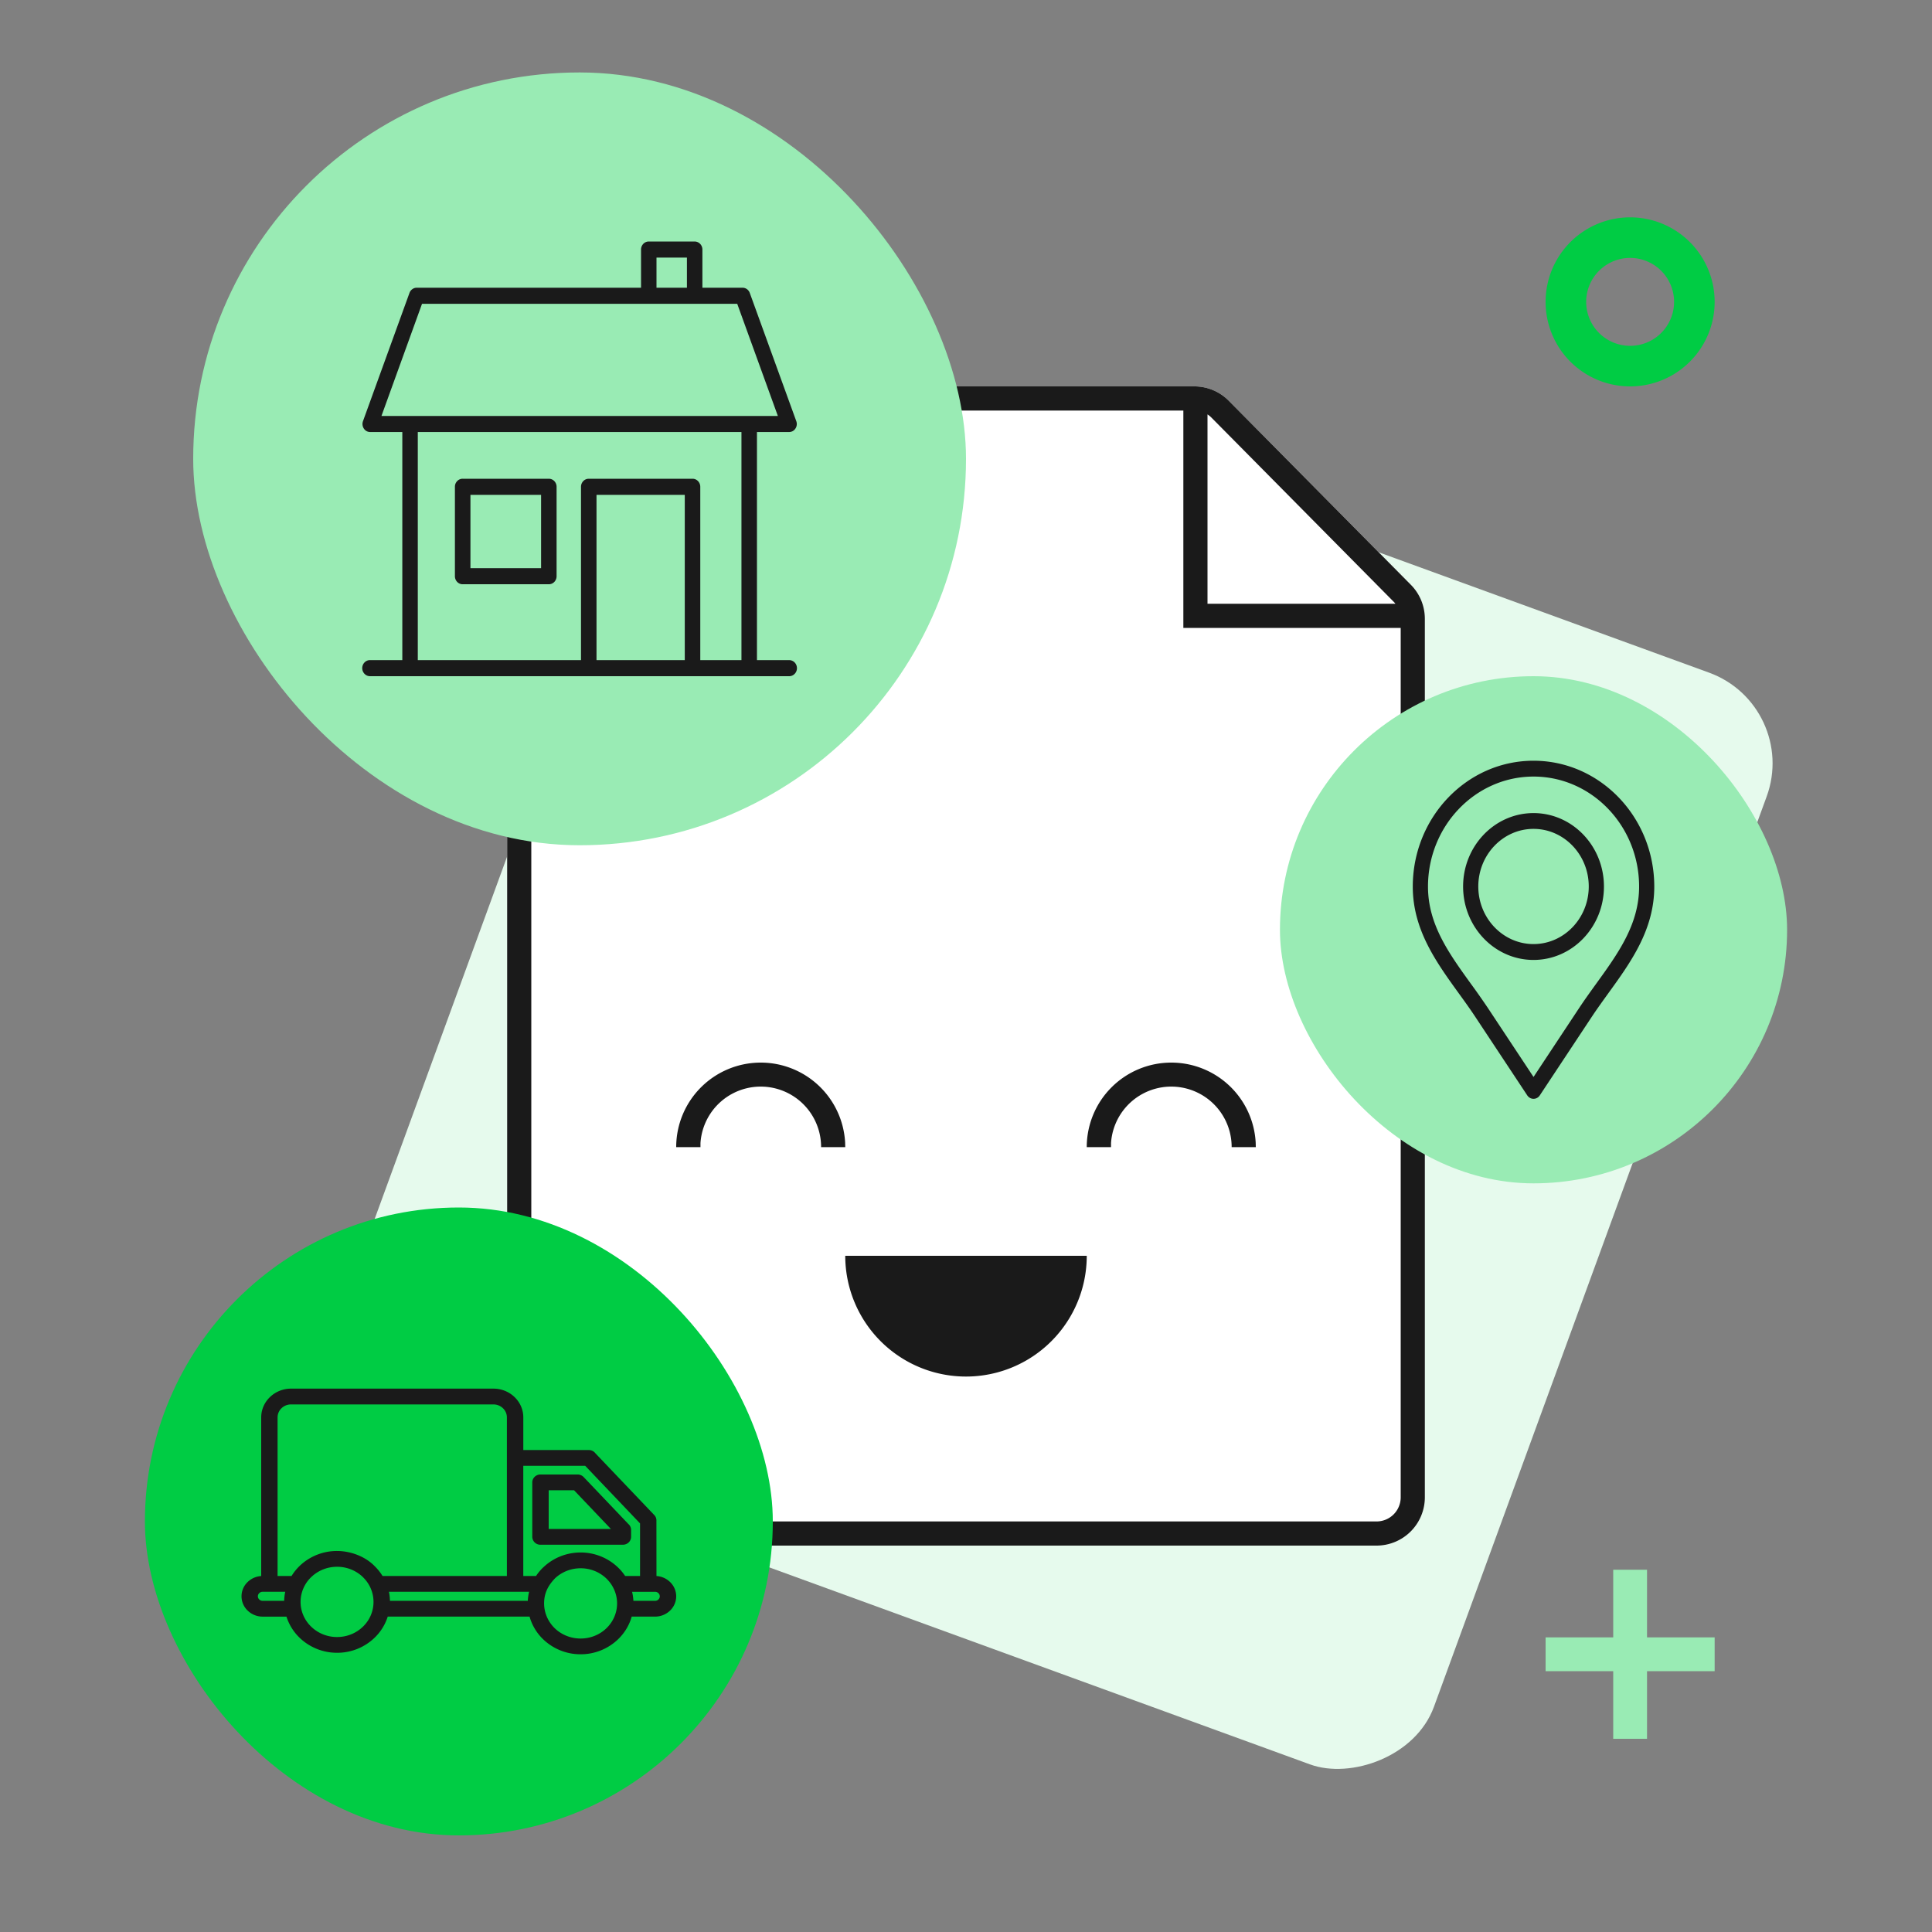
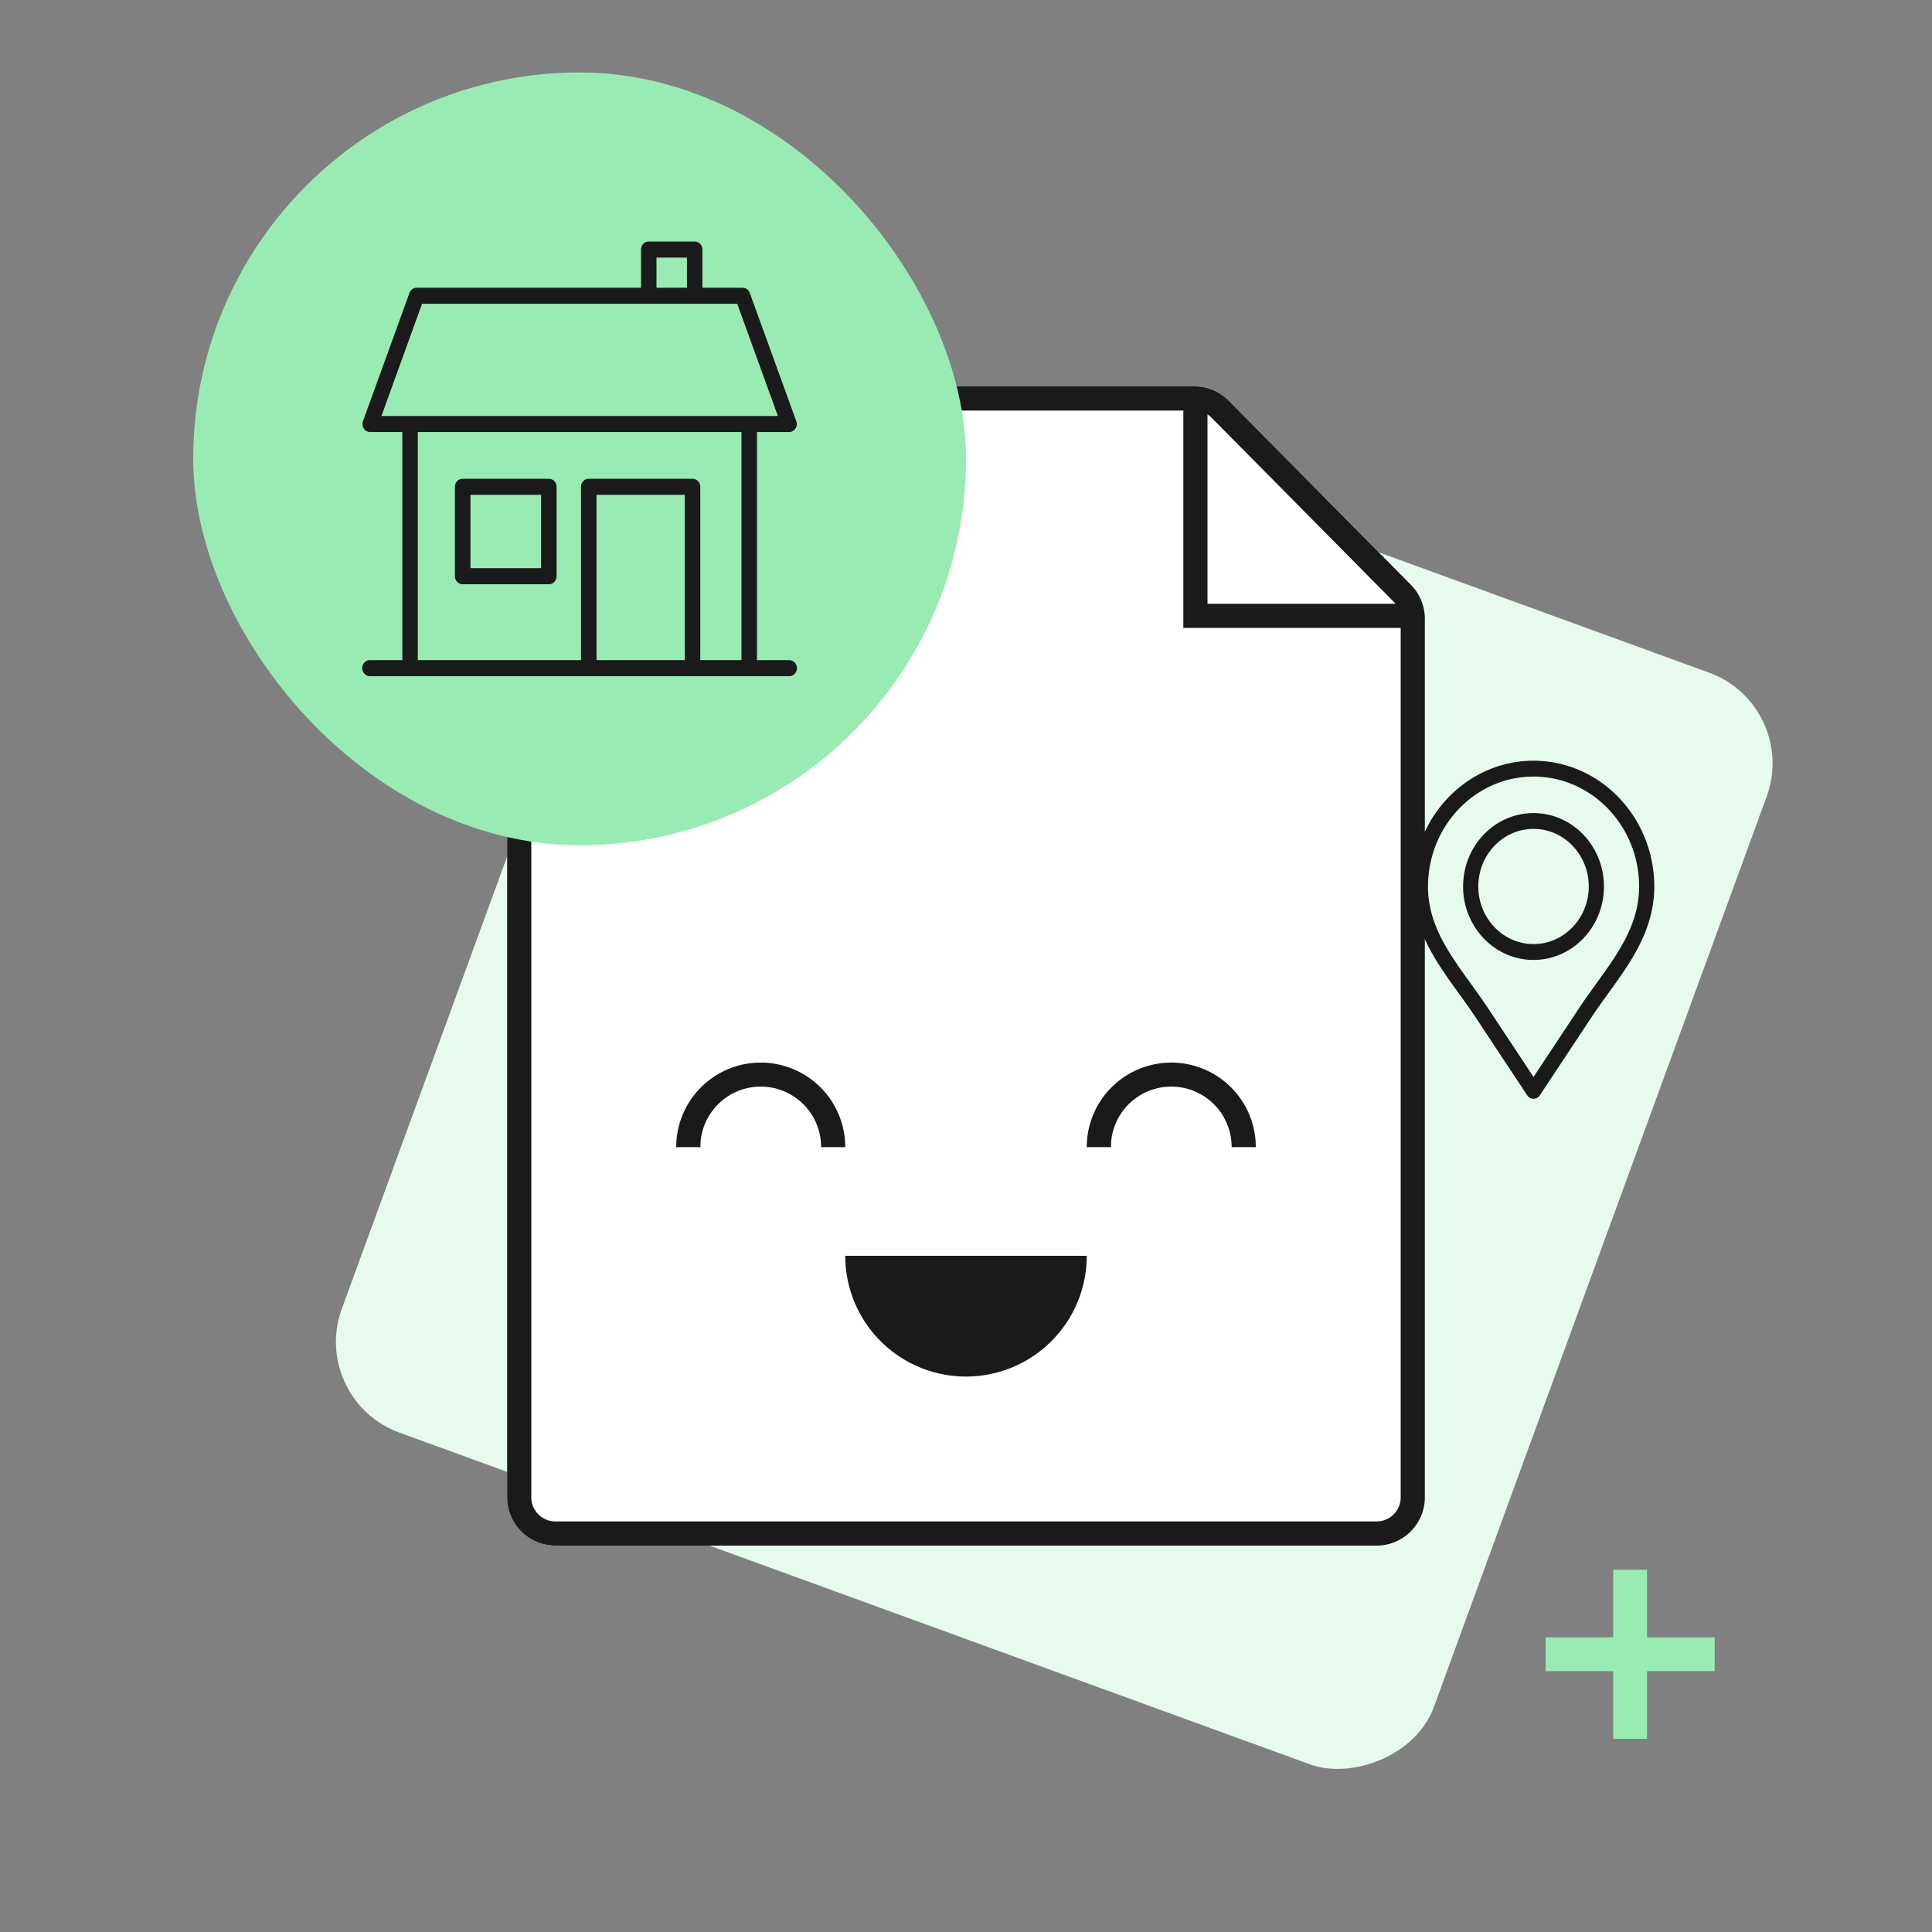
<svg xmlns="http://www.w3.org/2000/svg" width="80" height="80" fill="none">
  <rect width="100%" height="100%" fill="#808080" stroke="none" />
  <rect width="48.132" height="48.132" rx="4" transform="rotate(110.078 27.048 40.666) skewX(.059)" fill="#E6FAED" />
  <path fill-rule="evenodd" clip-rule="evenodd" d="M23 16h26.457a2 2 0 0 1 1.422.593l7.543 7.622A2 2 0 0 1 59 25.622V62a2 2 0 0 1-2 2H23a2 2 0 0 1-2-2V18a2 2 0 0 1 2-2Z" fill="#fff" />
  <path d="M49.457 16a2 2 0 0 1 1.422.593l7.543 7.623A2 2 0 0 1 59 25.622V62a2 2 0 0 1-2 2H23a2 2 0 0 1-2-2V18a2 2 0 0 1 2-2h26.457ZM23 17a1 1 0 0 0-1 1v44a1 1 0 0 0 1 1h34a1 1 0 0 0 1-1V26h-9v-9H23Zm22 35a5 5 0 0 1-10 0h10Zm-13.5-8a3.5 3.5 0 0 1 3.495 3.308L35 47.5h-1a2.5 2.5 0 0 0-4.995-.164v.164H28a3.5 3.5 0 0 1 3.5-3.5Zm17 0a3.5 3.5 0 0 1 3.495 3.308L52 47.5h-1a2.5 2.5 0 0 0-4.995-.164v.164H45a3.5 3.5 0 0 1 3.5-3.5ZM50 25h7.782a.992.992 0 0 0-.071-.081l-7.543-7.622A1 1 0 0 0 50 17.16V25Z" fill="#1A1A1A" />
  <rect x="8" y="3" width="32" height="32" rx="16" fill="#99EBB4" />
  <path d="M26.864 10a.315.315 0 0 0-.227.098.34.34 0 0 0-.093.236v1.58h-9.288c-.066 0-.13.02-.183.06a.33.33 0 0 0-.118.157l-1.925 5.31a.345.345 0 0 0 .037.306.311.311 0 0 0 .264.143h1.328v9.444h-1.362a.317.317 0 0 0-.217.112.341.341 0 0 0 .024.466c.061.059.143.09.227.088h17.341a.31.31 0 0 0 .231-.095.335.335 0 0 0 .097-.238.344.344 0 0 0-.097-.238.32.32 0 0 0-.231-.095h-1.328V17.89h1.328a.311.311 0 0 0 .264-.143.34.34 0 0 0 .037-.306l-1.926-5.31a.332.332 0 0 0-.116-.157.314.314 0 0 0-.182-.06h-1.664v-1.58a.342.342 0 0 0-.094-.236.321.321 0 0 0-.228-.098h-1.9Zm.32.666h1.26v1.248h-1.26v-1.248Zm-9.708 1.914H30.527l1.683 4.645H15.795l1.68-4.645Zm-.176 5.31h13.402v9.444h-1.705v-7.176a.34.34 0 0 0-.093-.236.315.315 0 0 0-.227-.098h-4.3a.316.316 0 0 0-.226.098.34.34 0 0 0-.093.236v7.176H17.3V17.89Zm1.857 1.934a.31.31 0 0 0-.227.098.334.334 0 0 0-.093.236v3.703a.34.34 0 0 0 .094.235c.06.062.141.097.226.097h3.57a.315.315 0 0 0 .226-.097.34.34 0 0 0 .094-.235v-3.703a.34.34 0 0 0-.093-.236.316.316 0 0 0-.227-.098h-3.57Zm.322.666h2.926v3.037H19.48V20.49Zm5.22 0h3.656v6.844H24.7V20.49Z" fill="#1A1A1A" />
-   <rect x="6" y="50" width="26" height="26" rx="13" fill="#0C4" />
-   <path d="M10.816 65.261V58.69c0-.328.139-.626.363-.841.223-.215.532-.349.872-.349h8.382c.34 0 .65.134.873.349.224.215.363.513.363.84v1.354h2.711c.11 0 .209.05.27.13l2.443 2.563c.06.062.088.142.088.22l.002 2.304a.884.884 0 0 1 .56.245.823.823 0 0 1 .257.594.821.821 0 0 1-.256.594.891.891 0 0 1-.617.247h-.97c-.1.362-.3.684-.566.941a2.23 2.23 0 0 1-1.548.619 2.229 2.229 0 0 1-1.548-.617 2.089 2.089 0 0 1-.567-.943h-5.873a2.087 2.087 0 0 1-.549.88 2.225 2.225 0 0 1-1.548.618 2.23 2.23 0 0 1-1.547-.617 2.102 2.102 0 0 1-.549-.88h-.989a.888.888 0 0 1-.616-.248.817.817 0 0 1 0-1.188.89.89 0 0 1 .56-.245v.001Zm14.736 1.133c0-.388-.16-.756-.442-1.03a1.534 1.534 0 0 0-1.07-.425c-.409 0-.78.157-1.052.41-.294.303-.458.622-.458 1.045 0 .383.16.756.442 1.029.273.263.652.425 1.069.425.417 0 .796-.162 1.069-.425.286-.276.442-.645.442-1.03Zm.676-.107h.898a.203.203 0 0 0 .126-.044c.043-.042.068-.082.068-.143a.182.182 0 0 0-.057-.132.198.198 0 0 0-.137-.055h-.953c.03.122.048.247.055.375Zm-.342-1.029h.617v-2.177l-2.271-2.385h-2.564v4.563h.528c.085-.13.2-.27.317-.374.394-.37.934-.6 1.528-.6a2.23 2.23 0 0 1 1.547.618c.113.107.212.227.298.355Zm-3.977.654h-5.805c.026.122.04.247.043.375h5.708c.007-.128.024-.253.054-.375Zm-6.883-.61a1.537 1.537 0 0 0-1.069-.425c-.417 0-.795.163-1.069.426a1.426 1.426 0 0 0-.442 1.029c0 .384.157.754.443 1.028.273.263.651.426 1.068.426.418 0 .796-.163 1.068-.426a1.418 1.418 0 0 0 0-2.056v-.001Zm.816-.044h5.147v-6.57a.523.523 0 0 0-.164-.377.567.567 0 0 0-.392-.157H12.05a.565.565 0 0 0-.392.157.525.525 0 0 0-.164.378v6.57h.578c.093-.153.206-.292.335-.418a2.23 2.23 0 0 1 1.549-.618c.569 0 1.178.23 1.566.636.122.12.228.254.318.399Zm-4.031.654h-.938a.196.196 0 0 0-.137.055.183.183 0 0 0-.058.132c0 .051.022.099.058.132a.19.19 0 0 0 .137.056h.894a2.01 2.01 0 0 1 .044-.376v.001Zm10.909-4.204v1.603h2.576l-1.526-1.603h-1.05Zm-.68 1.93v-2.256c0-.18.153-.327.34-.327h1.538a.353.353 0 0 1 .25.107l1.852 1.945a.32.32 0 0 1 .112.243v.287c0 .18-.152.327-.34.327H22.38a.334.334 0 0 1-.34-.327Z" fill="#1A1A1A" />
-   <rect x="53" y="28" width="21" height="21" rx="10.5" fill="#99EBB4" />
  <path d="M63.5 31.5c-2.757 0-5 2.339-5 5.213 0 1.783.971 3.127 1.911 4.427.23.317.467.646.682.972l2.148 3.246c.06.089.156.142.259.142a.31.31 0 0 0 .259-.142l2.148-3.246c.215-.326.453-.653.682-.972.94-1.298 1.911-2.644 1.911-4.427 0-2.874-2.243-5.213-5-5.213Zm2.585 9.247c-.233.323-.473.656-.696.993L63.5 44.595l-1.889-2.855a31.34 31.34 0 0 0-.697-.993c-.917-1.27-1.784-2.47-1.784-4.034 0-2.513 1.961-4.557 4.371-4.557s4.371 2.044 4.371 4.557c-.001 1.564-.868 2.763-1.787 4.034ZM63.5 33.668c-1.609 0-2.916 1.363-2.916 3.04 0 1.678 1.307 3.041 2.916 3.041s2.916-1.363 2.916-3.04c0-1.678-1.307-3.041-2.916-3.041Zm0 5.424c-1.261 0-2.287-1.07-2.287-2.385 0-1.315 1.026-2.385 2.287-2.385s2.287 1.07 2.287 2.385c0 1.315-1.026 2.385-2.287 2.385Z" fill="#1A1A1A" />
  <path fill-rule="evenodd" clip-rule="evenodd" d="M66.8 67.8V65h1.4v2.8H71v1.4h-2.8V72h-1.4v-2.8H64v-1.4h2.8Z" fill="#99EBB4" />
-   <path fill-rule="evenodd" clip-rule="evenodd" d="M71 12.5a3.5 3.5 0 1 1-7 0 3.5 3.5 0 0 1 7 0Zm-5.32 0a1.82 1.82 0 1 0 3.64 0 1.82 1.82 0 0 0-3.64 0Z" fill="#0C4" />
</svg>